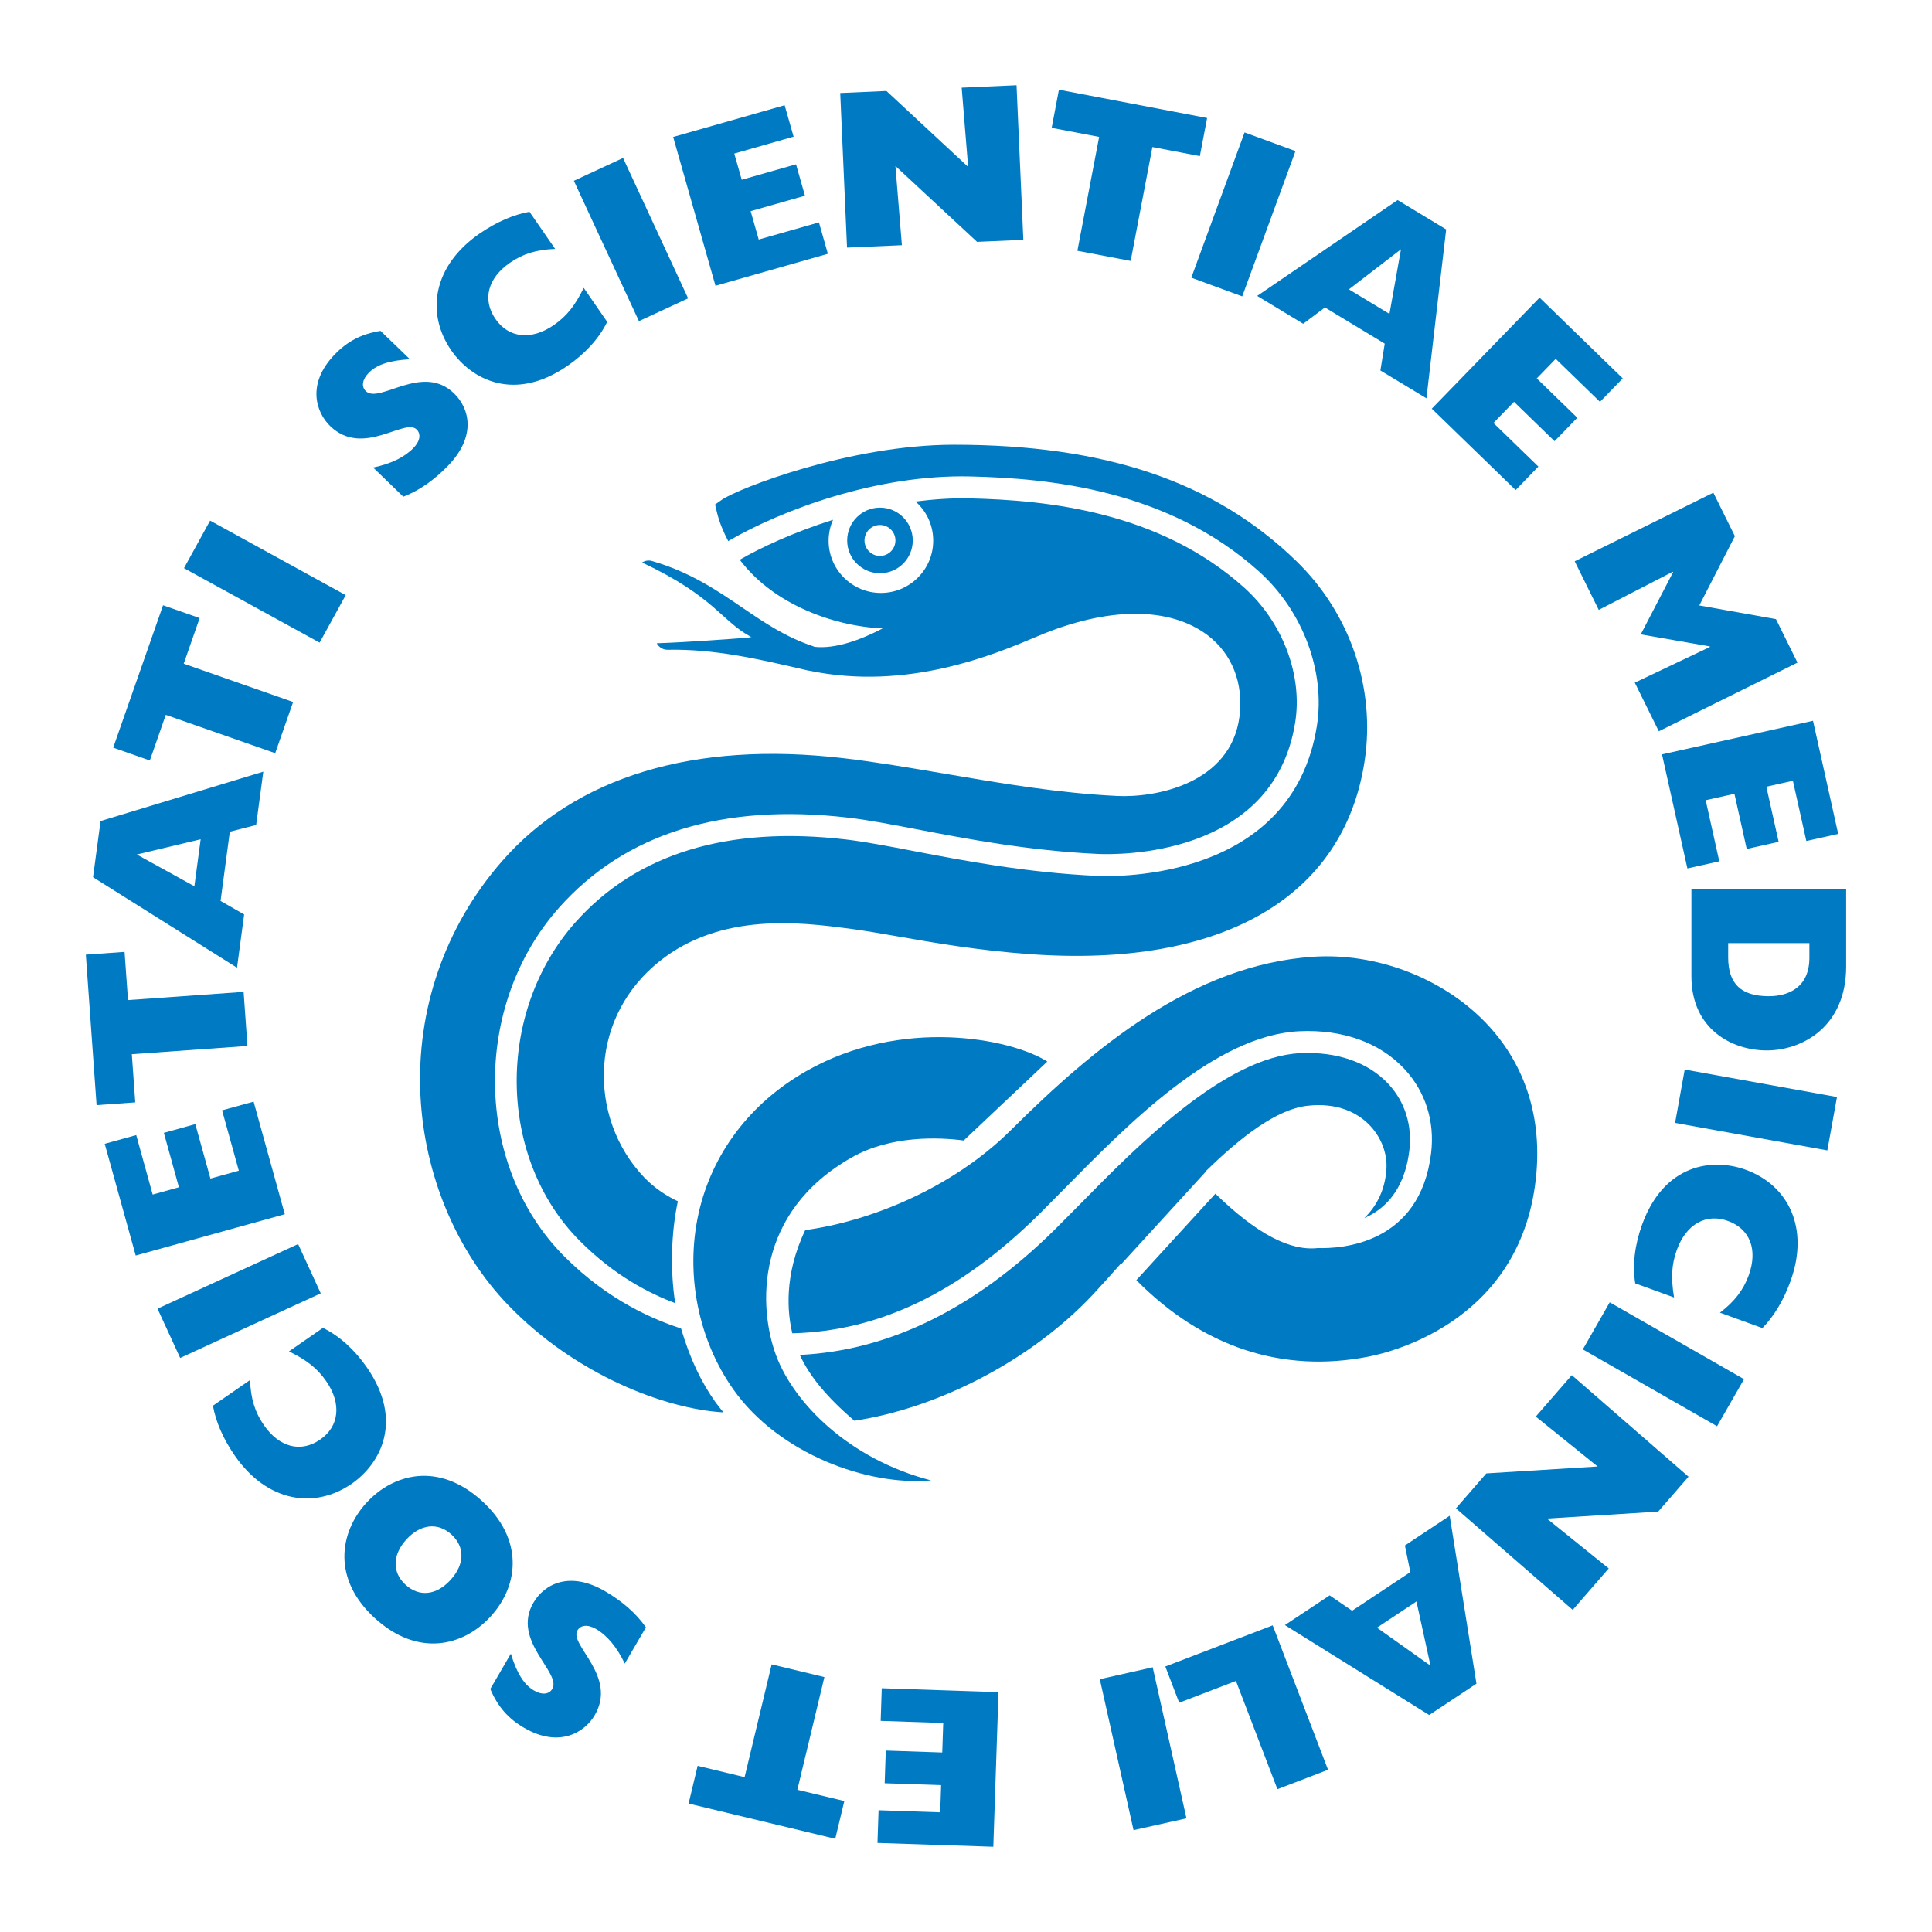
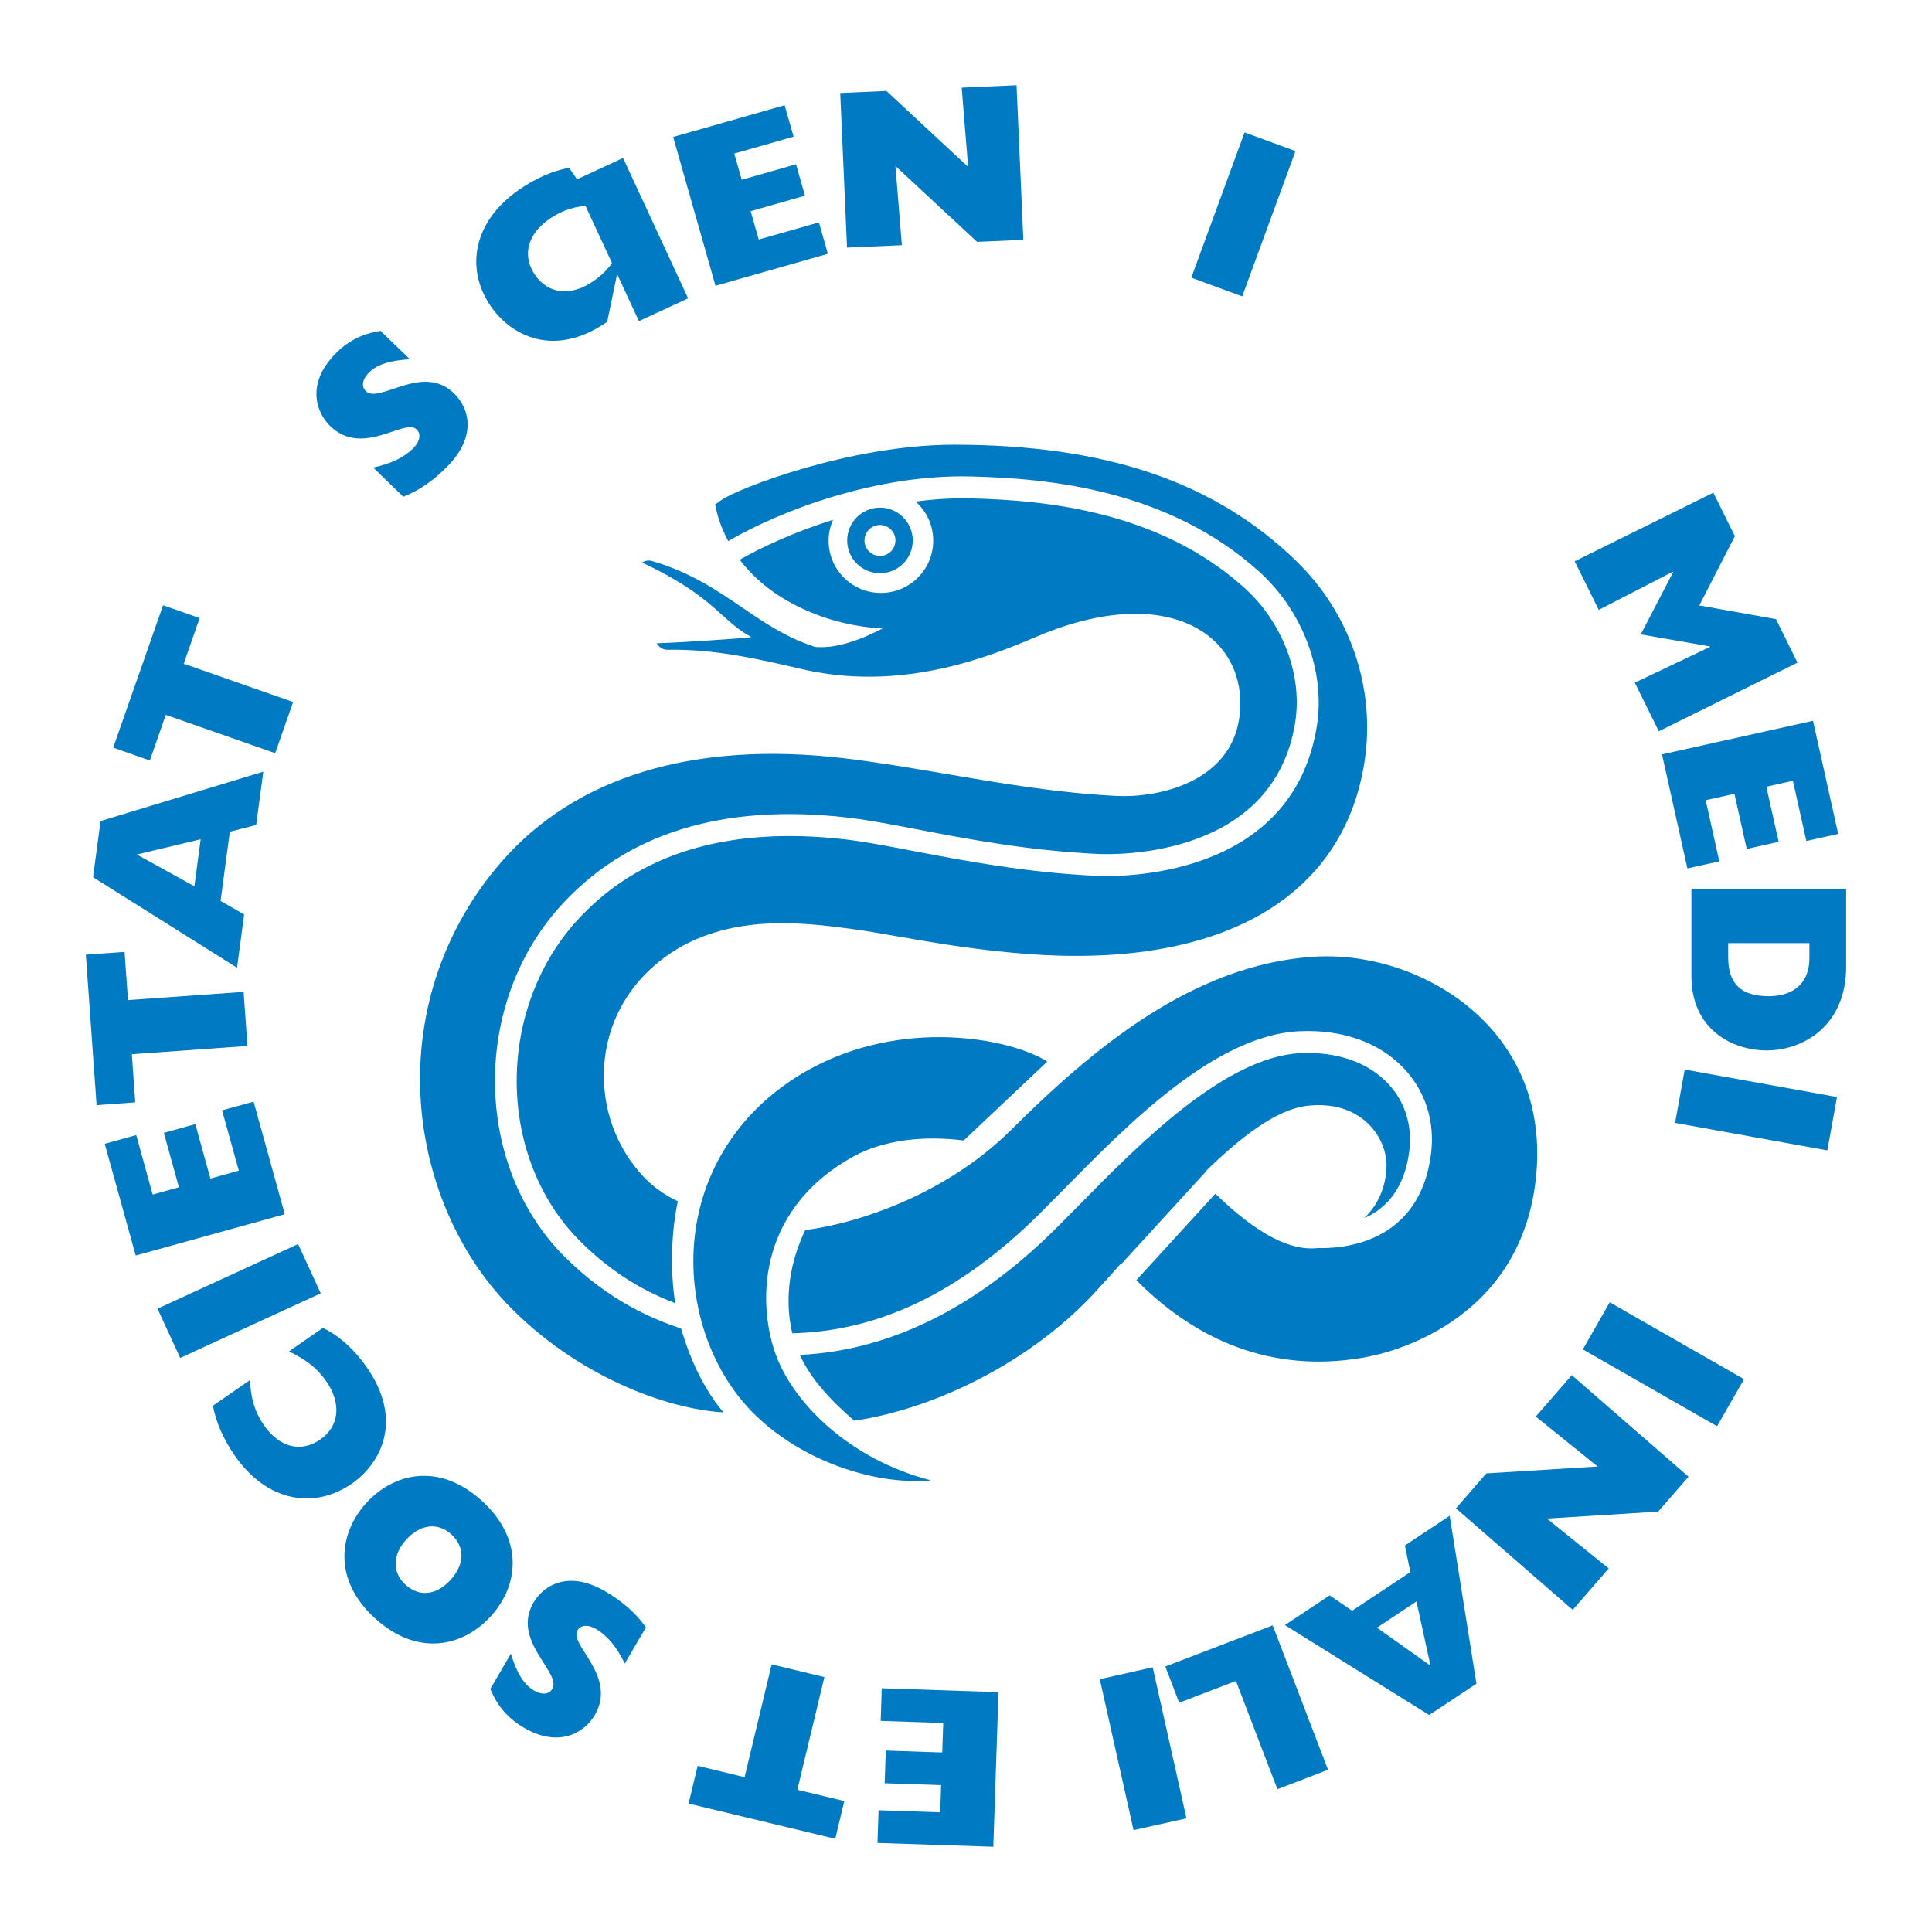
<svg xmlns="http://www.w3.org/2000/svg" version="1.0" id="Layer_1" x="0px" y="0px" width="192.756px" height="192.756px" viewBox="0 0 192.756 192.756" enable-background="new 0 0 192.756 192.756" xml:space="preserve">
  <g>
    <polygon fill-rule="evenodd" clip-rule="evenodd" fill="#FFFFFF" points="0,0 192.756,0 192.756,192.756 0,192.756 0,0  " />
    <path fill-rule="evenodd" clip-rule="evenodd" fill="#007AC2" d="M138.529,108.152c-2.002-2.158-5.123-3.249-8.781-3.08   c-7.544,0.351-16.277,9.246-22.055,15.132l-2.478,2.493c-7.987,7.881-16.529,12.055-25.417,12.484   c0.935,2.051,2.615,4.146,5.442,6.568c8.421-1.275,17.655-6.049,23.78-12.568c0.861-0.921,1.793-1.96,2.768-3.064   c0.01,0.017,0.03,0.03,0.041,0.048l8.459-9.253c-0.014-0.003-0.021-0.014-0.027-0.021c3.536-3.464,7.108-6.218,10.16-6.567   c3.11-0.354,5.009,0.763,6.055,1.763c1.274,1.224,1.971,2.948,1.846,4.607c-0.135,1.954-0.928,3.613-2.209,4.836   c0.35-0.152,0.692-0.326,1.021-0.54c1.96-1.247,3.128-3.34,3.478-6.212C140.913,112.277,140.171,109.922,138.529,108.152   L138.529,108.152z" />
    <path fill-rule="evenodd" clip-rule="evenodd" fill="#007AC2" d="M85.045,115.44c3.856-2.165,8.639-1.984,11.103-1.652l8.341-7.877   c-3.668-2.327-14.573-4.444-24.044,0.952c-5.604,3.188-9.421,8.237-10.752,14.22c-1.337,6.018-0.042,12.577,3.478,17.549   c4.521,6.397,13.381,9.65,19.721,9.068c-8.178-2.12-13.669-7.687-15.457-12.46C75.659,130.478,75.246,120.941,85.045,115.44   L85.045,115.44z" />
    <path fill-rule="evenodd" clip-rule="evenodd" fill="#007AC2" d="M129.336,55.978c-8.15-7.918-19.007-11.607-34.158-11.607   c-10.444,0-21.626,4.406-23.167,5.494l-0.668,0.471l0.19,0.796c0.246,1,0.644,1.943,1.122,2.851   c5.342-3.111,14.847-6.658,24.113-6.449c8.04,0.184,19.772,1.356,28.804,9.446c4.405,3.941,6.685,10.015,5.812,15.459   c-2.462,15.398-19.952,15.038-21.94,14.948c-7.062-0.326-13.291-1.521-18.293-2.478c-2.602-0.502-4.853-0.928-6.737-1.153   c-11.823-1.38-20.909,1.406-27.012,8.271c-7.97,8.975-7.773,23.523,0.436,31.769c3.5,3.512,6.925,5.234,9.529,6.225   c-0.52-3.301-0.395-7.137,0.264-10.167c-1.029-0.488-2.259-1.236-3.339-2.362c-2.83-2.951-4.292-7.019-4.015-11.168   c0.274-4.102,2.242-7.809,5.542-10.434c6.156-4.898,14.123-3.862,18.882-3.246c1.497,0.194,3.163,0.485,4.93,0.793   c3.547,0.62,7.958,1.393,13.233,1.767c19.09,1.351,31.221-5.675,33.285-19.274C137.251,68.649,134.709,61.188,129.336,55.978   L129.336,55.978z" />
    <path fill-rule="evenodd" clip-rule="evenodd" fill="#007AC2" d="M113.374,127.72c6.634,6.714,14.576,9.305,23.149,7.635   c2.582-0.502,15.52-3.751,16.767-18.352c0.501-5.906-1.296-11.131-5.199-15.11c-4.306-4.385-10.847-6.848-17.078-6.436   c-12.062,0.804-22.007,9.187-30.146,17.282c-5.806,5.778-14.054,9.121-20.528,9.986c-2.183,4.566-1.752,8.376-1.289,10.299   c8.67-0.208,16.734-4.091,24.622-11.878c0,0,2.46-2.48,2.455-2.477c6.385-6.495,15.117-15.394,23.518-15.785   c4.312-0.202,8.04,1.14,10.488,3.779c2.09,2.251,3.031,5.227,2.65,8.379c-1.108,9.124-8.975,9.561-11.357,9.474l0.138-0.007   c-2.829,0.364-6.207-1.427-10.305-5.414L113.374,127.72L113.374,127.72z" />
    <path fill-rule="evenodd" clip-rule="evenodd" fill="#007AC2" d="M124.112,58.607c-8.489-7.604-19.703-8.711-27.396-8.885   c-1.819-0.041-3.62,0.093-5.393,0.319c0.083,0.073,0.18,0.134,0.253,0.211c0.987,0.984,1.531,2.292,1.531,3.689   c0,1.393-0.544,2.702-1.531,3.689c-0.987,0.984-2.297,1.528-3.693,1.528c-1.388,0-2.698-0.544-3.685-1.528   c-0.984-0.987-1.528-2.296-1.528-3.689c0-0.714,0.152-1.424,0.444-2.082c-3.929,1.24-7.23,2.782-9.308,3.986   c1.492,1.975,3.588,3.63,6.183,4.847c2.581,1.212,5.438,1.892,8.077,2.005c-2.209,1.15-4.703,2.065-6.807,1.839   c-0.045-0.021-0.089-0.044-0.134-0.062c-2.744-0.914-4.84-2.338-7.056-3.848c-2.564-1.746-5.217-3.551-9.021-4.656   c-0.35-0.1-0.706-0.032-0.991,0.152c7.298,3.423,7.947,5.896,10.937,7.455c-0.118-0.024-0.247-0.055-0.378-0.083   c0.097,0.03,0.184,0.069,0.274,0.103c-2.096,0.16-6.146,0.471-9.367,0.582c0.208,0.392,0.617,0.658,1.087,0.648   c4.67-0.09,9.014,0.911,13.604,1.978l0.415,0.097c0.027,0.003,0.059,0.003,0.083,0.007c9.848,2.061,18.581-1.639,22.796-3.426   c6.977-2.958,13.17-2.993,16.987-0.097c2.435,1.854,3.589,4.801,3.169,8.099c-0.865,6.7-8.351,8.117-12.192,7.929   c-5.847-0.281-11.583-1.261-17.14-2.209c-3.54-0.603-6.884-1.171-10.185-1.56c-14.908-1.742-26.703,1.83-34.102,10.326   c-5.647,6.478-8.522,14.774-8.096,23.352c0.395,7.915,3.589,15.528,8.76,20.895c6.72,6.966,15.657,10.36,21.47,10.696   c-0.27-0.339-0.558-0.679-0.8-1.019c-1.406-1.991-2.501-4.222-3.429-7.344c-2.582-0.858-7.16-2.688-11.667-7.215   c-8.989-9.033-9.231-24.951-0.52-34.761c6.606-7.437,16.326-10.461,28.904-8.992c1.96,0.231,4.247,0.667,6.893,1.174   c4.933,0.946,11.078,2.12,17.988,2.442c1.784,0.083,17.511,0.416,19.672-13.107C129.98,67.361,127.975,62.067,124.112,58.607   L124.112,58.607z" />
    <path fill-rule="evenodd" clip-rule="evenodd" fill="#007AC2" d="M87.796,50.646c-1.805,0-3.273,1.469-3.273,3.274   c0,1.808,1.469,3.27,3.273,3.27c1.809,0,3.27-1.462,3.27-3.27C91.066,52.116,89.604,50.646,87.796,50.646L87.796,50.646z    M87.796,55.465c-0.852,0-1.544-0.692-1.544-1.544s0.692-1.545,1.544-1.545c0.853,0,1.542,0.693,1.542,1.545   S88.648,55.465,87.796,55.465L87.796,55.465z" />
    <path fill-rule="evenodd" clip-rule="evenodd" fill="#007AC2" d="M37.229,46.646c1.769-0.366,3.134-1.028,4.029-1.957   c0.692-0.717,0.744-1.424,0.304-1.846c-1.202-1.164-5.358,2.813-8.615-0.329c-1.402-1.355-2.397-4.201,0.451-7.15   c1.274-1.32,2.667-2.046,4.569-2.352l2.931,2.83c-2.03,0.118-3.318,0.537-4.122,1.369c-0.63,0.651-0.746,1.358-0.274,1.815   c1.354,1.303,5.632-2.837,8.791,0.215c1.598,1.542,2.221,4.316-0.579,7.212c-1.381,1.431-2.868,2.483-4.476,3.104L37.229,46.646   L37.229,46.646z" />
-     <path fill-rule="evenodd" clip-rule="evenodd" fill="#007AC2" d="M60.579,32.111c-0.806,1.659-2.206,3.176-3.955,4.385   c-5.307,3.668-9.588,1.372-11.597-1.53c-2.564-3.707-1.843-8.442,2.812-11.657c1.677-1.157,3.371-1.888,4.985-2.183l2.562,3.707   c-1.853,0.07-3.214,0.488-4.499,1.376c-2.235,1.544-2.789,3.689-1.448,5.625c1.31,1.898,3.575,2.147,5.809,0.603   c1.285-0.887,2.11-1.922,2.99-3.713L60.579,32.111L60.579,32.111z" />
+     <path fill-rule="evenodd" clip-rule="evenodd" fill="#007AC2" d="M60.579,32.111c-5.307,3.668-9.588,1.372-11.597-1.53c-2.564-3.707-1.843-8.442,2.812-11.657c1.677-1.157,3.371-1.888,4.985-2.183l2.562,3.707   c-1.853,0.07-3.214,0.488-4.499,1.376c-2.235,1.544-2.789,3.689-1.448,5.625c1.31,1.898,3.575,2.147,5.809,0.603   c1.285-0.887,2.11-1.922,2.99-3.713L60.579,32.111L60.579,32.111z" />
    <polygon fill-rule="evenodd" clip-rule="evenodd" fill="#007AC2" points="57.254,18.037 62.163,15.761 68.654,29.766    63.746,32.039 57.254,18.037  " />
    <polygon fill-rule="evenodd" clip-rule="evenodd" fill="#007AC2" points="67.161,13.665 78.284,10.499 79.178,13.634    73.258,15.321 74.003,17.933 79.42,16.392 80.311,19.526 74.893,21.067 75.697,23.898 81.706,22.187 82.597,25.321 71.384,28.512    67.161,13.665  " />
    <polygon fill-rule="evenodd" clip-rule="evenodd" fill="#007AC2" points="83.83,9.28 88.44,9.075 96.591,16.648 95.947,8.747    101.42,8.504 102.099,23.926 97.484,24.13 89.337,16.562 89.982,24.463 84.508,24.702 83.83,9.28  " />
-     <polygon fill-rule="evenodd" clip-rule="evenodd" fill="#007AC2" points="104.926,12.755 105.649,8.951 120.434,11.773    119.71,15.574 114.975,14.67 112.807,26.032 107.492,25.021 109.661,13.658 104.926,12.755  " />
    <polygon fill-rule="evenodd" clip-rule="evenodd" fill="#007AC2" points="124.171,13.211 129.25,15.075 123.937,29.569    118.857,27.705 124.171,13.211  " />
-     <path fill-rule="evenodd" clip-rule="evenodd" fill="#007AC2" d="M134.58,28.869l5.196-3.997l-1.149,6.446L134.58,28.869   L134.58,28.869z M125.429,29.523l4.59,2.778l2.172-1.625l5.965,3.61l-0.433,2.678l4.594,2.775l1.968-16.849l-4.844-2.931   L125.429,29.523L125.429,29.523z" />
-     <polygon fill-rule="evenodd" clip-rule="evenodd" fill="#007AC2" points="153.604,29.696 161.901,37.754 159.629,40.092    155.213,35.804 153.321,37.754 157.367,41.679 155.095,44.017 151.052,40.088 149.002,42.201 153.483,46.552 151.215,48.894    142.85,40.774 153.604,29.696  " />
    <polygon fill-rule="evenodd" clip-rule="evenodd" fill="#007AC2" points="159.507,60.848 157.107,55.998 170.941,49.154    173.09,53.494 169.54,60.405 177.188,61.77 179.335,66.11 165.5,72.958 163.103,68.109 170.585,64.555 170.605,64.496    163.699,63.293 166.931,57.072 166.871,57.052 159.507,60.848  " />
    <polygon fill-rule="evenodd" clip-rule="evenodd" fill="#007AC2" points="180.884,71.912 183.398,83.201 180.219,83.908    178.878,77.897 176.229,78.49 177.455,83.99 174.271,84.701 173.045,79.197 170.177,79.838 171.534,85.935 168.352,86.645    165.819,75.265 180.884,71.912  " />
    <path fill-rule="evenodd" clip-rule="evenodd" fill="#007AC2" d="M172.421,94.098h8.103v1.449c0,2.92-2.017,3.845-4.053,3.845   c-2.761,0-4.05-1.244-4.05-3.87V94.098L172.421,94.098z M168.753,88.688v8.715c0,5.248,4.008,7.398,7.517,7.398   c3.575,0,7.922-2.399,7.922-8.372v-7.742H168.753L168.753,88.688z" />
    <polygon fill-rule="evenodd" clip-rule="evenodd" fill="#007AC2" points="183.277,109.451 182.314,114.775 167.125,112.032    168.084,106.708 183.277,109.451  " />
-     <path fill-rule="evenodd" clip-rule="evenodd" fill="#007AC2" d="M163.148,128.042c-0.302-1.821-0.039-3.868,0.685-5.868   c2.204-6.061,7.022-6.671,10.344-5.466c4.233,1.539,6.389,5.812,4.455,11.13c-0.692,1.916-1.652,3.496-2.798,4.666l-4.233-1.538   c1.465-1.126,2.334-2.258,2.868-3.724c0.928-2.556,0.139-4.624-2.075-5.428c-2.169-0.787-4.16,0.318-5.089,2.872   c-0.533,1.469-0.606,2.791-0.284,4.762L163.148,128.042L163.148,128.042z" />
    <polygon fill-rule="evenodd" clip-rule="evenodd" fill="#007AC2" points="174.001,137.603 171.312,142.297 157.918,134.631    160.602,129.934 174.001,137.603  " />
    <polygon fill-rule="evenodd" clip-rule="evenodd" fill="#007AC2" points="168.465,147.33 165.435,150.814 154.333,151.507    160.502,156.481 156.909,160.617 145.261,150.488 148.291,147.001 159.394,146.312 153.224,141.333 156.819,137.201    168.465,147.33  " />
    <path fill-rule="evenodd" clip-rule="evenodd" fill="#007AC2" d="M141.321,159.779l1.4,6.405l-5.339-3.79L141.321,159.779   L141.321,159.779z M144.637,151.228l-4.469,2.964l0.54,2.657l-5.809,3.855l-2.237-1.534l-4.469,2.965l14.399,8.973l4.714-3.129   L144.637,151.228L144.637,151.228z" />
    <polygon fill-rule="evenodd" clip-rule="evenodd" fill="#007AC2" points="132.499,176.572 127.449,178.509 123.312,167.709    117.649,169.881 116.264,166.268 126.978,162.163 132.499,176.572  " />
    <polygon fill-rule="evenodd" clip-rule="evenodd" fill="#007AC2" points="118.373,181.415 113.094,182.594 109.728,167.532    115.006,166.347 118.373,181.415  " />
    <polygon fill-rule="evenodd" clip-rule="evenodd" fill="#007AC2" points="99.103,184.252 87.546,183.868 87.655,180.608    93.806,180.816 93.897,178.101 88.264,177.914 88.375,174.654 94.008,174.845 94.107,171.903 87.866,171.692 87.973,168.437    99.622,168.827 99.103,184.252  " />
    <polygon fill-rule="evenodd" clip-rule="evenodd" fill="#007AC2" points="84.239,179.689 83.334,183.456 68.7,179.943    69.603,176.178 74.29,177.307 76.989,166.056 82.25,167.323 79.552,178.567 84.239,179.689  " />
    <path fill-rule="evenodd" clip-rule="evenodd" fill="#007AC2" d="M62.333,165.977c-0.777-1.635-1.75-2.8-2.861-3.45   c-0.859-0.499-1.56-0.384-1.864,0.146c-0.845,1.448,4.011,4.534,1.732,8.445c-0.981,1.687-3.509,3.328-7.049,1.268   c-1.584-0.921-2.626-2.103-3.375-3.876l2.051-3.52c0.596,1.943,1.313,3.097,2.311,3.675c0.783,0.458,1.496,0.398,1.825-0.166   c0.946-1.624-4.094-4.798-1.888-8.591c1.119-1.916,3.662-3.187,7.144-1.156c1.721,1.004,3.097,2.192,4.084,3.609L62.333,165.977   L62.333,165.977z" />
    <path fill-rule="evenodd" clip-rule="evenodd" fill="#007AC2" d="M44.961,157.617c-1.399,1.542-3.118,1.75-4.493,0.499   c-1.354-1.229-1.327-2.979,0.072-4.52c1.403-1.542,3.139-1.736,4.497-0.503C46.408,154.345,46.363,156.076,44.961,157.617   L44.961,157.617z M48.965,161.259c2.878-3.166,3.236-7.767-0.883-11.515c-4.354-3.96-8.892-2.702-11.542,0.211   c-2.682,2.948-3.419,7.601,0.883,11.512C41.676,165.335,46.208,164.285,48.965,161.259L48.965,161.259z" />
    <path fill-rule="evenodd" clip-rule="evenodd" fill="#007AC2" d="M32.217,132.483c1.659,0.804,3.18,2.202,4.392,3.952   c3.672,5.3,1.382,9.585-1.52,11.598c-3.704,2.563-8.438,1.85-11.66-2.803c-1.161-1.673-1.892-3.367-2.186-4.981l3.703-2.562   c0.069,1.846,0.489,3.211,1.378,4.492c1.548,2.234,3.693,2.785,5.625,1.444c1.899-1.312,2.148-3.582,0.603-5.812   c-0.89-1.286-1.93-2.106-3.721-2.983L32.217,132.483L32.217,132.483z" />
    <polygon fill-rule="evenodd" clip-rule="evenodd" fill="#007AC2" points="17.976,135.483 15.715,130.567 29.743,124.121    32.002,129.037 17.976,135.483  " />
    <polygon fill-rule="evenodd" clip-rule="evenodd" fill="#007AC2" points="13.539,125.265 10.448,114.117 13.591,113.248    15.232,119.182 17.851,118.454 16.348,113.025 19.486,112.153 20.993,117.585 23.827,116.799 22.157,110.778 25.303,109.912    28.414,121.143 13.539,125.265  " />
    <polygon fill-rule="evenodd" clip-rule="evenodd" fill="#007AC2" points="13.494,109.984 9.635,110.259 8.564,95.245    12.427,94.971 12.77,99.779 24.305,98.959 24.689,104.355 13.151,105.177 13.494,109.984  " />
    <path fill-rule="evenodd" clip-rule="evenodd" fill="#007AC2" d="M9.282,87.521l0.751-5.604l16.236-4.926l-0.713,5.317   l-2.626,0.675l-0.925,6.907l2.353,1.344l-0.711,5.317L9.282,87.521L9.282,87.521z M20.02,83.734l-6.371,1.521l5.744,3.169   L20.02,83.734L20.02,83.734z" />
    <polygon fill-rule="evenodd" clip-rule="evenodd" fill="#007AC2" points="14.949,75.875 11.294,74.594 16.269,60.387    19.919,61.666 18.33,66.217 29.245,70.039 27.457,75.144 16.539,71.323 14.949,75.875  " />
-     <polygon fill-rule="evenodd" clip-rule="evenodd" fill="#007AC2" points="18.357,56.685 20.962,51.942 34.493,59.376    31.888,64.115 18.357,56.685  " />
  </g>
</svg>